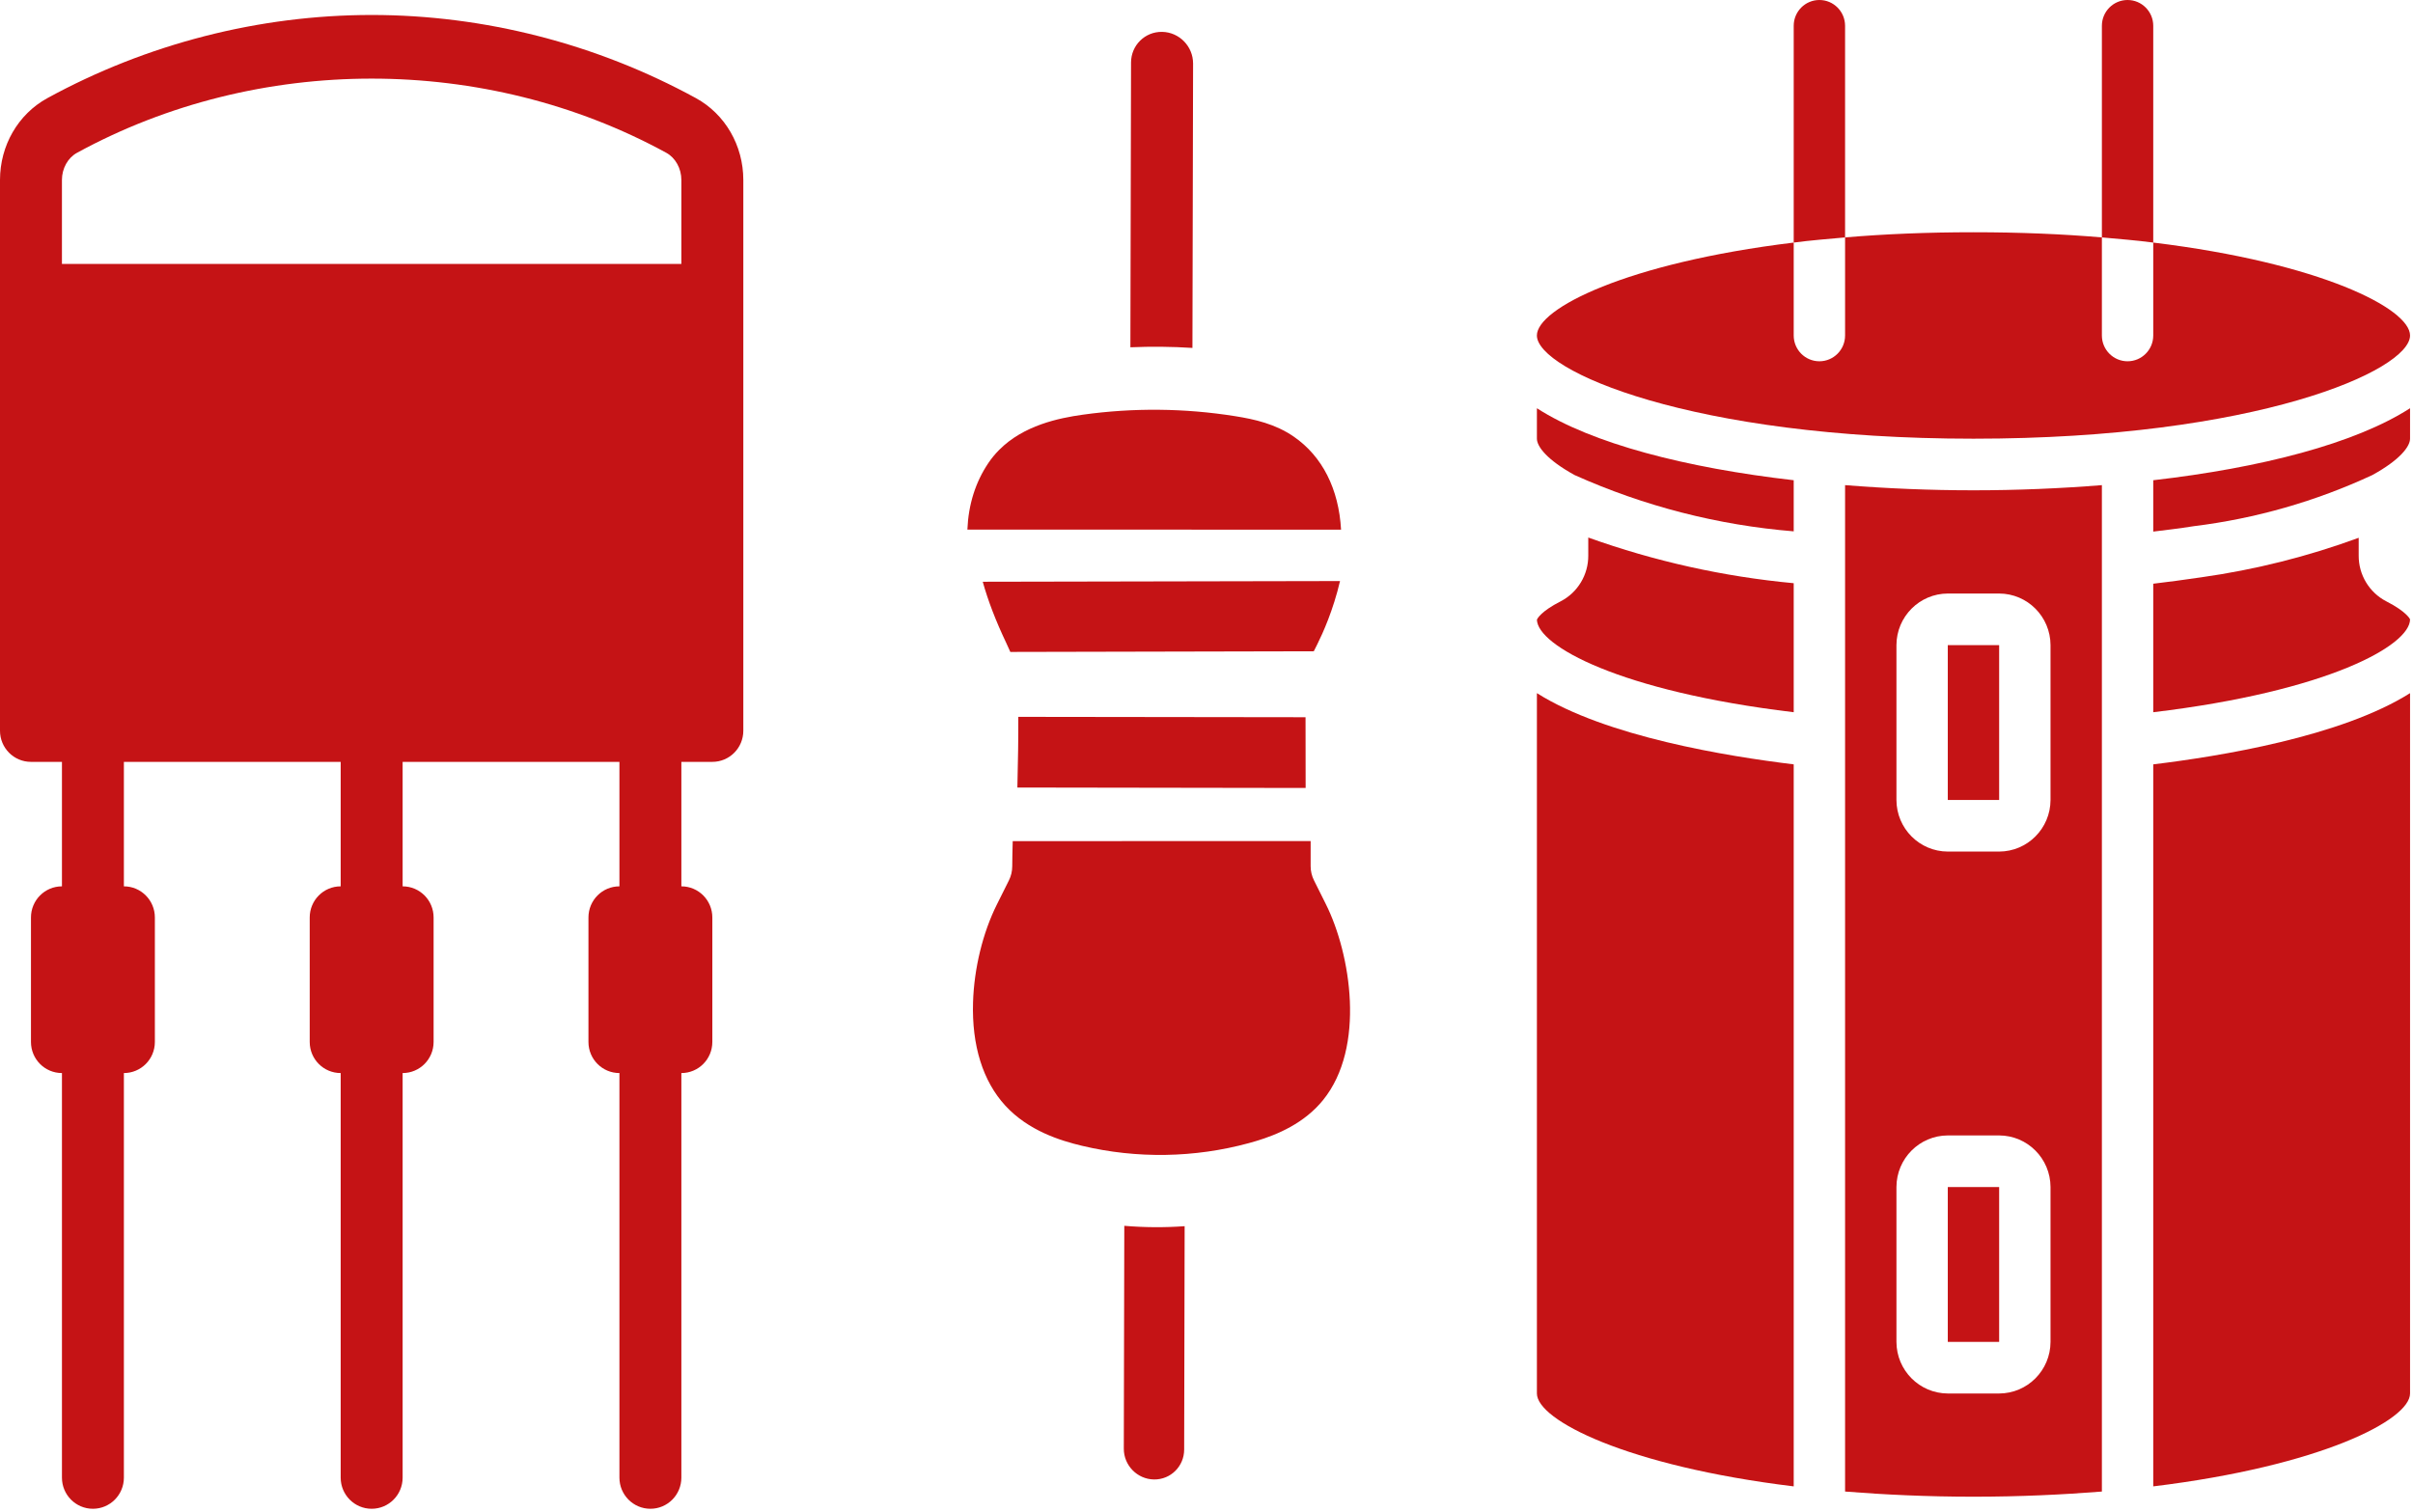
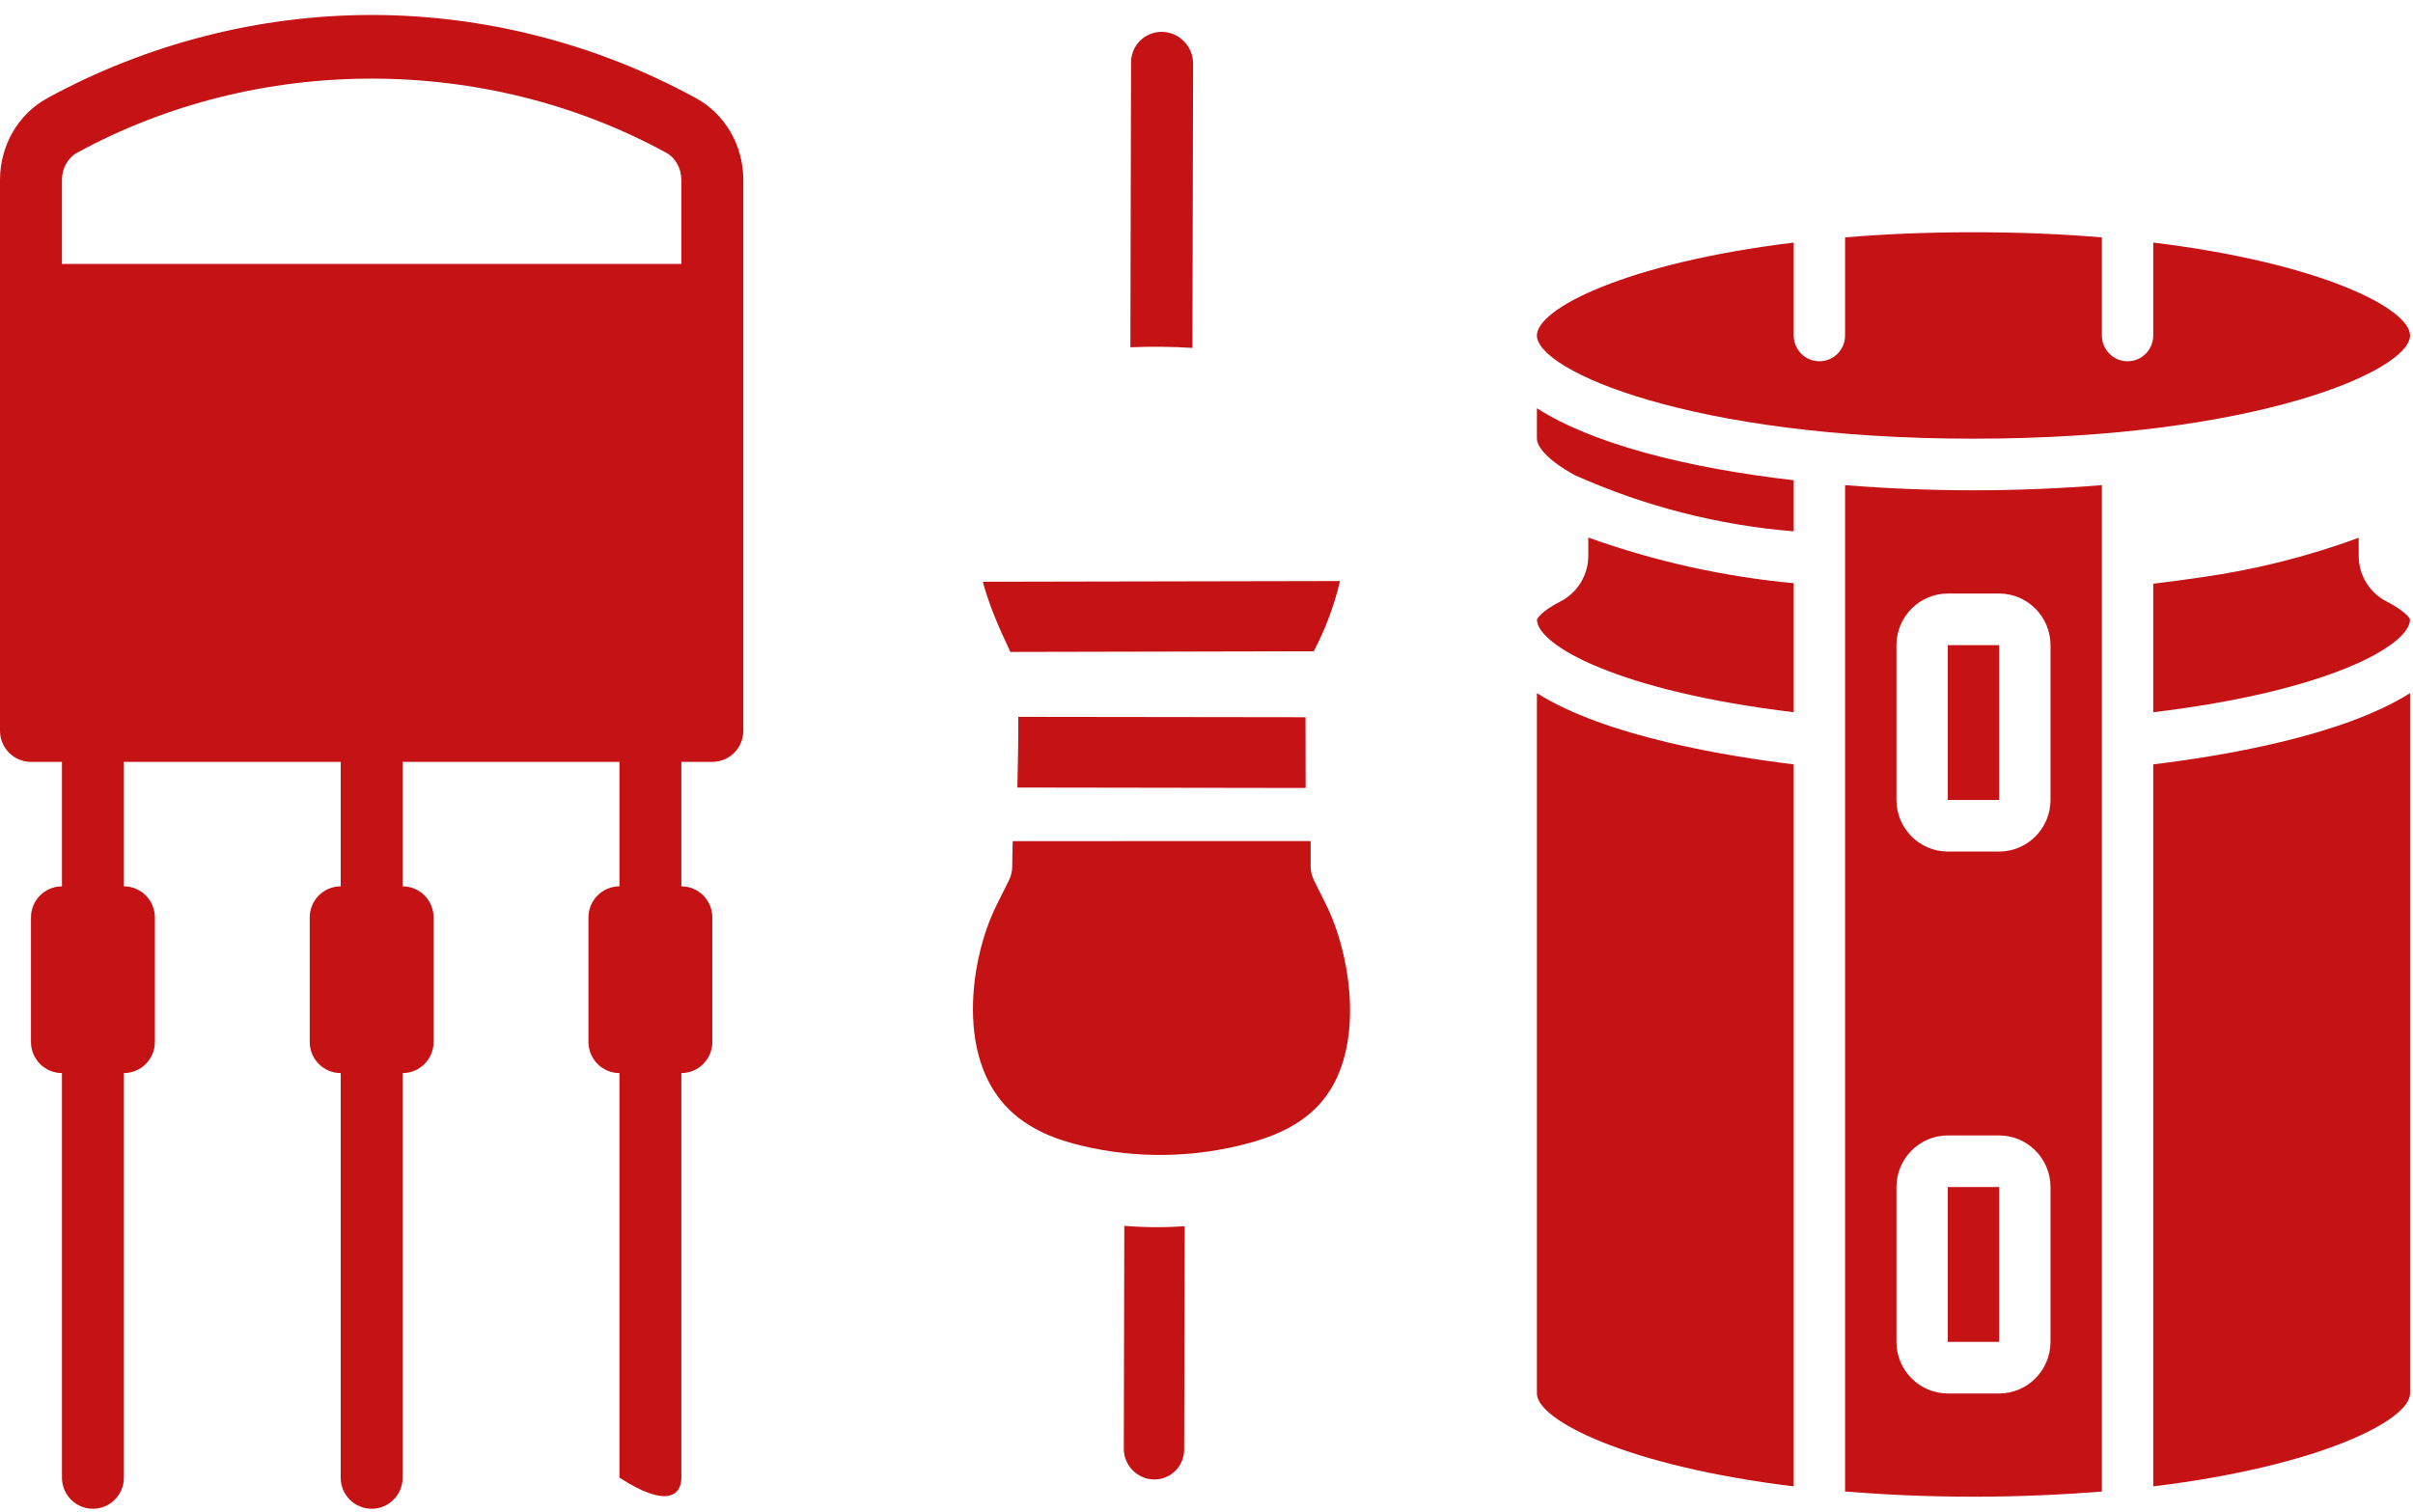
<svg xmlns="http://www.w3.org/2000/svg" width="150px" height="94px" viewBox="0 0 150 94" version="1.1">
  <title>Components</title>
  <desc>Created with Sketch.</desc>
  <g id="Page-1" stroke="none" stroke-width="1" fill="none" fill-rule="evenodd">
    <g id="Desktop-HD" transform="translate(-508, -504)" fill="#C51315" fill-rule="nonzero">
      <g id="Components" transform="translate(508, 504)">
-         <path d="M43.26,6.101 C37.075,2.719 30.09,0.931 23.105,0.931 C16.119,0.931 9.132,2.718 2.944,6.103 C1.128,7.097 0,9.047 0,11.19 L0,45.439 C0,46.509 0.861,47.375 1.925,47.375 L3.851,47.375 L3.851,55.115 C2.786,55.115 1.925,55.981 1.925,57.051 L1.925,64.791 C1.925,65.861 2.786,66.726 3.851,66.726 L3.851,91.884 C3.851,92.953 4.712,93.819 5.776,93.819 C6.84,93.819 7.701,92.953 7.701,91.884 L7.701,66.726 C8.765,66.726 9.627,65.861 9.627,64.791 L9.627,57.05 C9.627,55.981 8.765,55.115 7.701,55.115 L7.701,47.375 L21.178,47.375 L21.178,55.115 C20.114,55.115 19.253,55.981 19.253,57.051 L19.253,64.791 C19.253,65.861 20.114,66.726 21.178,66.726 L21.178,91.884 C21.178,92.953 22.039,93.819 23.103,93.819 C24.168,93.819 25.029,92.953 25.029,91.884 L25.029,66.726 C26.093,66.726 26.954,65.861 26.954,64.791 L26.954,57.05 C26.954,55.981 26.093,55.115 25.029,55.115 L25.029,47.375 L38.506,47.375 L38.506,55.115 C37.441,55.115 36.58,55.981 36.58,57.051 L36.58,64.791 C36.58,65.861 37.441,66.726 38.506,66.726 L38.506,91.884 C38.506,92.953 39.367,93.819 40.431,93.819 C41.495,93.819 42.356,92.953 42.356,91.884 L42.356,66.726 C43.42,66.726 44.281,65.861 44.281,64.791 L44.281,57.05 C44.281,55.981 43.42,55.115 42.356,55.115 L42.356,47.375 L44.281,47.375 C45.346,47.375 46.207,46.509 46.207,45.439 L46.207,11.19 C46.206,9.047 45.078,7.097 43.26,6.101 Z M42.356,16.412 L3.85,16.412 L3.85,11.19 C3.85,10.476 4.217,9.813 4.785,9.503 C16.035,3.35 30.172,3.352 41.419,9.501 C41.989,9.813 42.356,10.476 42.356,11.191 L42.356,16.412 Z" id="Shape" />
+         <path d="M43.26,6.101 C37.075,2.719 30.09,0.931 23.105,0.931 C16.119,0.931 9.132,2.718 2.944,6.103 C1.128,7.097 0,9.047 0,11.19 L0,45.439 C0,46.509 0.861,47.375 1.925,47.375 L3.851,47.375 L3.851,55.115 C2.786,55.115 1.925,55.981 1.925,57.051 L1.925,64.791 C1.925,65.861 2.786,66.726 3.851,66.726 L3.851,91.884 C3.851,92.953 4.712,93.819 5.776,93.819 C6.84,93.819 7.701,92.953 7.701,91.884 L7.701,66.726 C8.765,66.726 9.627,65.861 9.627,64.791 L9.627,57.05 C9.627,55.981 8.765,55.115 7.701,55.115 L7.701,47.375 L21.178,47.375 L21.178,55.115 C20.114,55.115 19.253,55.981 19.253,57.051 L19.253,64.791 C19.253,65.861 20.114,66.726 21.178,66.726 L21.178,91.884 C21.178,92.953 22.039,93.819 23.103,93.819 C24.168,93.819 25.029,92.953 25.029,91.884 L25.029,66.726 C26.093,66.726 26.954,65.861 26.954,64.791 L26.954,57.05 C26.954,55.981 26.093,55.115 25.029,55.115 L25.029,47.375 L38.506,47.375 L38.506,55.115 C37.441,55.115 36.58,55.981 36.58,57.051 L36.58,64.791 C36.58,65.861 37.441,66.726 38.506,66.726 L38.506,91.884 C41.495,93.819 42.356,92.953 42.356,91.884 L42.356,66.726 C43.42,66.726 44.281,65.861 44.281,64.791 L44.281,57.05 C44.281,55.981 43.42,55.115 42.356,55.115 L42.356,47.375 L44.281,47.375 C45.346,47.375 46.207,46.509 46.207,45.439 L46.207,11.19 C46.206,9.047 45.078,7.097 43.26,6.101 Z M42.356,16.412 L3.85,16.412 L3.85,11.19 C3.85,10.476 4.217,9.813 4.785,9.503 C16.035,3.35 30.172,3.352 41.419,9.501 C41.989,9.813 42.356,10.476 42.356,11.191 L42.356,16.412 Z" id="Shape" />
        <path d="M79.576,5.04 C78.836,4.274 77.621,4.265 76.863,5.02 L64.312,17.514 C65.26,18.383 66.161,19.302 67.011,20.269 L79.542,7.795 C80.301,7.04 80.316,5.807 79.576,5.04 Z" id="XMLID_101_" transform="translate(72.217, 12.364) rotate(-45) translate(-72.217, -12.364) " />
        <path d="M75.627,77.056 L65.807,86.833 C65.069,87.568 65.055,88.767 65.776,89.511 C66.141,89.888 66.623,90.076 67.107,90.074 C67.579,90.073 68.052,89.891 68.417,89.529 L78.263,79.725 C77.317,78.907 76.435,78.014 75.627,77.056 Z" id="XMLID_103_" transform="translate(71.754, 83.565) rotate(-45) translate(-71.754, -83.565) " />
        <path d="M67.486,38.923 C66.594,39.824 65.503,40.88 64.338,41.99 L76.989,54.68 L80.095,51.565 L67.486,38.923 Z" id="XMLID_106_" transform="translate(72.217, 46.801) rotate(-45) translate(-72.217, -46.801) " />
        <path d="M65.286,28.695 C64.686,29.756 64.137,30.99 63.624,32.431 C63.561,32.608 63.49,32.8 63.412,32.993 L76.78,46.303 L77.247,46.148 C77.958,45.911 79.437,45.354 81.021,44.369 L65.286,28.695 Z" id="XMLID_108_" transform="translate(72.217, 37.499) rotate(-45) translate(-72.217, -37.499) " />
-         <path d="M72.611,24.302 C71.398,23.385 69.536,22.166 67.386,22.172 C67.032,22.173 66.678,22.207 66.334,22.274 C64.921,22.55 63.633,23.222 62.485,24.279 L78.906,40.708 C80.595,38.818 81.307,36.664 80.919,34.542 C80.667,33.169 79.963,32.056 79.238,31.058 C77.374,28.489 75.144,26.215 72.611,24.302 Z" id="XMLID_109_" transform="translate(71.754, 31.44) rotate(-45) translate(-71.754, -31.44) " />
        <path d="M71.647,48.231 C71.19,48.664 70.807,49.031 70.517,49.319 C70.302,49.533 70.04,49.694 69.753,49.79 L68.17,50.319 C66.306,50.941 64.356,52.126 62.819,53.571 C60.858,55.415 59.777,57.478 59.692,59.54 C59.604,61.661 60.569,63.49 61.303,64.682 C63.136,67.659 65.71,70.15 68.746,71.887 C69.803,72.492 71.422,73.296 73.27,73.291 C73.48,73.291 73.692,73.279 73.899,73.258 C78.118,72.818 81.549,68.034 82.637,64.777 L83.166,63.195 C83.263,62.906 83.425,62.644 83.641,62.428 L84.747,61.323 L71.647,48.231 Z" id="XMLID_110_" transform="translate(72.217, 60.761) rotate(-45) translate(-72.217, -60.761) " />
        <path d="M95.539,86.651 C95.539,88.304 101.11,91.16 111.503,92.427 L111.503,47.53 C107.4,47.032 99.833,45.813 95.539,43.101 L95.539,86.651 Z" id="Path" />
        <path d="M98.732,34.548 C98.738,35.742 98.078,36.839 97.023,37.388 C95.794,38.014 95.571,38.463 95.539,38.528 C95.571,40.148 100.663,42.989 111.503,44.288 L111.503,36.265 C107.145,35.858 102.854,34.904 98.732,33.425 L98.732,34.548 Z" id="Path" />
        <path d="M114.696,30.167 L114.696,92.748 C117.138,92.941 119.788,93.069 122.678,93.069 C125.567,93.069 128.218,92.941 130.66,92.748 L130.66,30.167 C128.058,30.376 125.36,30.488 122.678,30.488 C119.996,30.488 117.298,30.376 114.696,30.167 Z M127.467,83.441 C127.462,85.212 126.036,86.646 124.274,86.651 L121.082,86.651 C119.32,86.645 117.894,85.212 117.889,83.441 L117.889,73.813 C117.894,72.043 119.32,70.609 121.082,70.604 L124.274,70.604 C126.036,70.609 127.462,72.043 127.467,73.813 L127.467,83.441 L127.467,83.441 Z M127.467,40.116 L127.467,49.744 C127.462,51.514 126.036,52.948 124.274,52.953 L121.082,52.953 C119.32,52.948 117.894,51.514 117.889,49.744 L117.889,40.116 C117.894,38.346 119.32,36.912 121.082,36.907 L124.274,36.907 C126.036,36.912 127.462,38.346 127.467,40.116 Z" id="Shape" />
        <path d="M148.332,37.388 C147.278,36.839 146.618,35.742 146.624,34.548 L146.624,33.441 C143.463,34.603 140.188,35.426 136.854,35.896 C135.769,36.056 134.795,36.185 133.853,36.297 L133.853,44.288 C144.725,42.988 149.817,40.132 149.817,38.511 C149.817,38.511 149.626,38.046 148.332,37.388 Z" id="Path" />
-         <path d="M133.853,33.056 C134.651,32.959 135.465,32.863 136.375,32.719 C140.216,32.246 143.959,31.174 147.471,29.541 C149.195,28.595 149.817,27.76 149.817,27.279 L149.817,25.385 C146.401,27.584 140.558,29.092 133.853,29.862 L133.853,33.056 L133.853,33.056 Z" id="Path" />
        <path d="M122.678,27.279 C140.239,27.279 149.817,23.043 149.817,20.86 C149.817,19.192 144.262,16.351 133.853,15.084 L133.853,20.86 C133.853,21.747 133.138,22.465 132.256,22.465 C131.375,22.465 130.66,21.747 130.66,20.86 L130.66,14.763 C128.217,14.554 125.551,14.442 122.678,14.442 C119.804,14.442 117.138,14.554 114.696,14.763 L114.696,20.86 C114.696,21.747 113.981,22.465 113.099,22.465 C112.218,22.465 111.503,21.747 111.503,20.86 L111.503,15.084 C101.094,16.351 95.538,19.192 95.538,20.86 C95.539,23.043 105.117,27.279 122.678,27.279 Z" id="Path" />
        <rect id="Rectangle" x="121.081" y="40.116" width="3.193" height="9.628" />
        <path d="M133.853,92.427 C144.246,91.16 149.817,88.304 149.817,86.651 L149.817,43.101 C145.523,45.813 137.956,47.032 133.853,47.53 L133.853,92.427 Z" id="Path" />
        <rect id="Rectangle" x="121.081" y="73.814" width="3.193" height="9.628" />
        <path d="M95.539,27.279 C95.539,27.76 96.161,28.595 97.886,29.542 C102.195,31.475 106.799,32.658 111.503,33.04 L111.503,29.862 C104.798,29.092 98.955,27.584 95.539,25.385 L95.539,27.279 Z" id="Path" />
-         <path d="M114.696,14.763 L114.696,1.605 C114.696,0.719 113.981,-1.77635684e-15 113.099,-1.77635684e-15 C112.218,-1.77635684e-15 111.503,0.718 111.503,1.605 L111.503,15.084 C112.014,15.02 112.556,14.955 113.099,14.907 C113.626,14.859 114.153,14.811 114.696,14.763 Z" id="Path" />
-         <path d="M133.853,15.084 L133.853,1.605 C133.853,0.719 133.138,2.13162821e-14 132.256,2.13162821e-14 C131.375,2.13162821e-14 130.66,0.718 130.66,1.605 L130.66,14.763 C131.203,14.811 131.729,14.859 132.256,14.907 C132.799,14.955 133.342,15.019 133.853,15.084 Z" id="Path" />
      </g>
    </g>
  </g>
</svg>